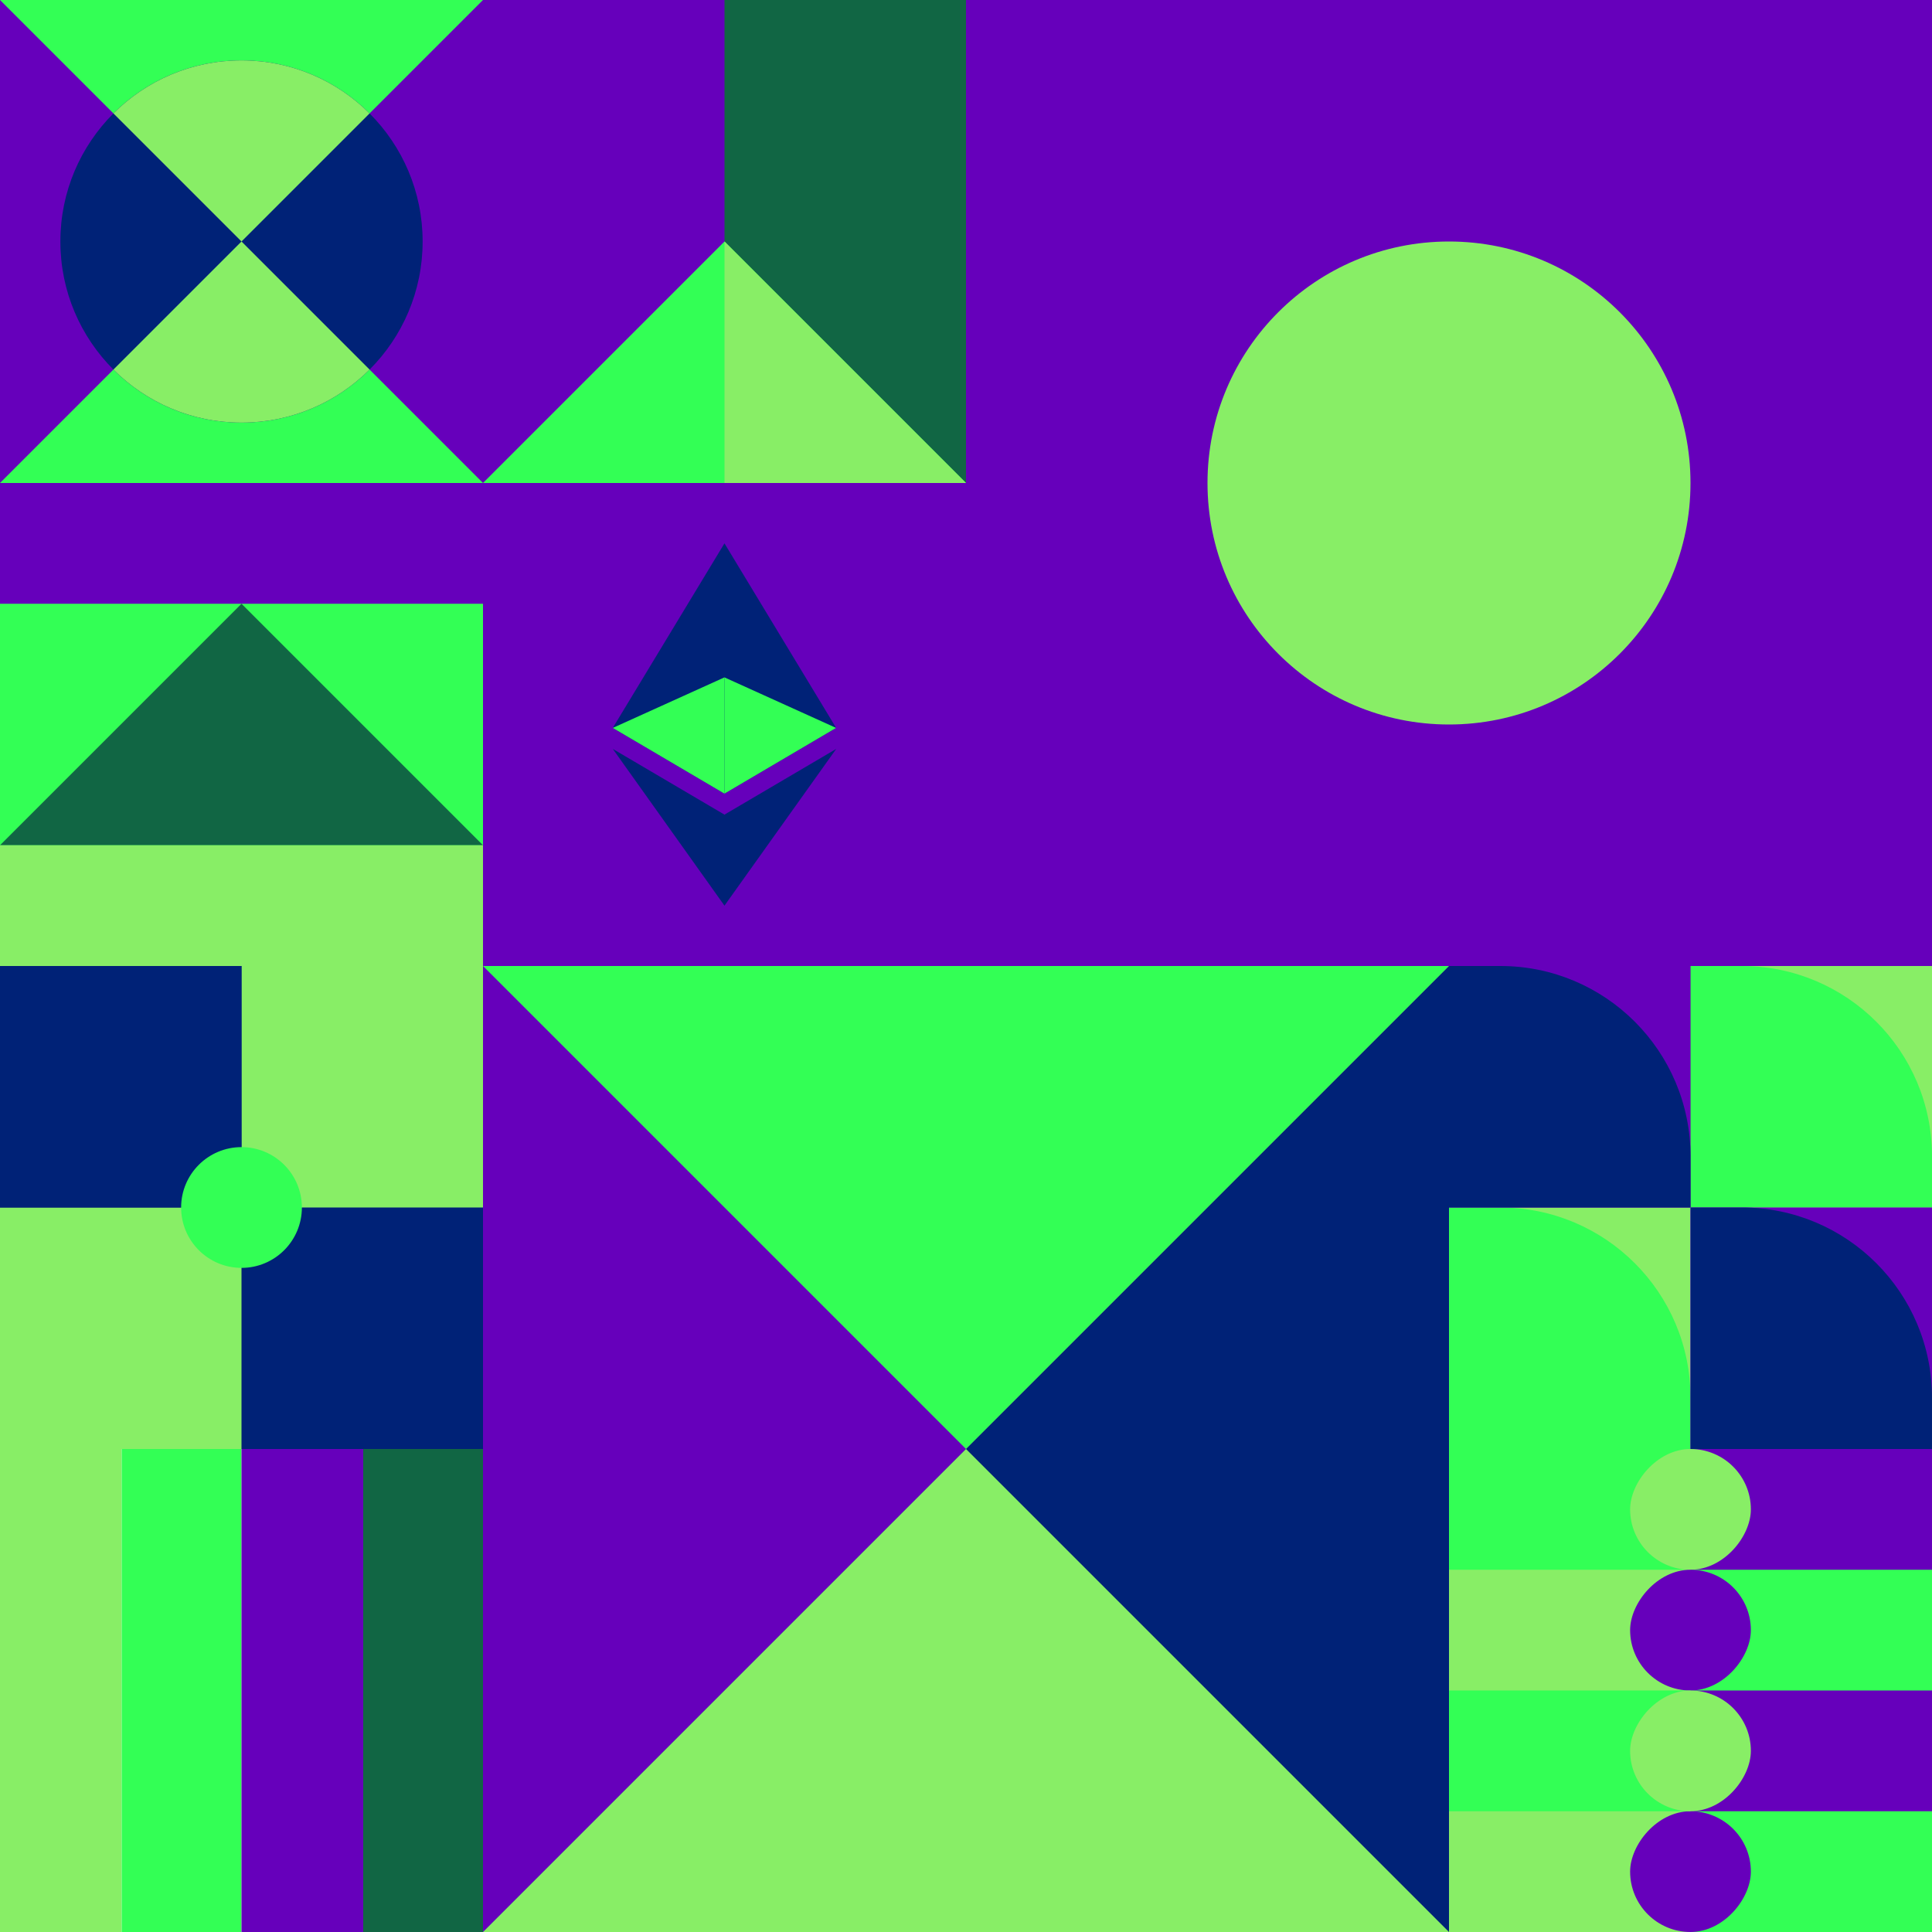
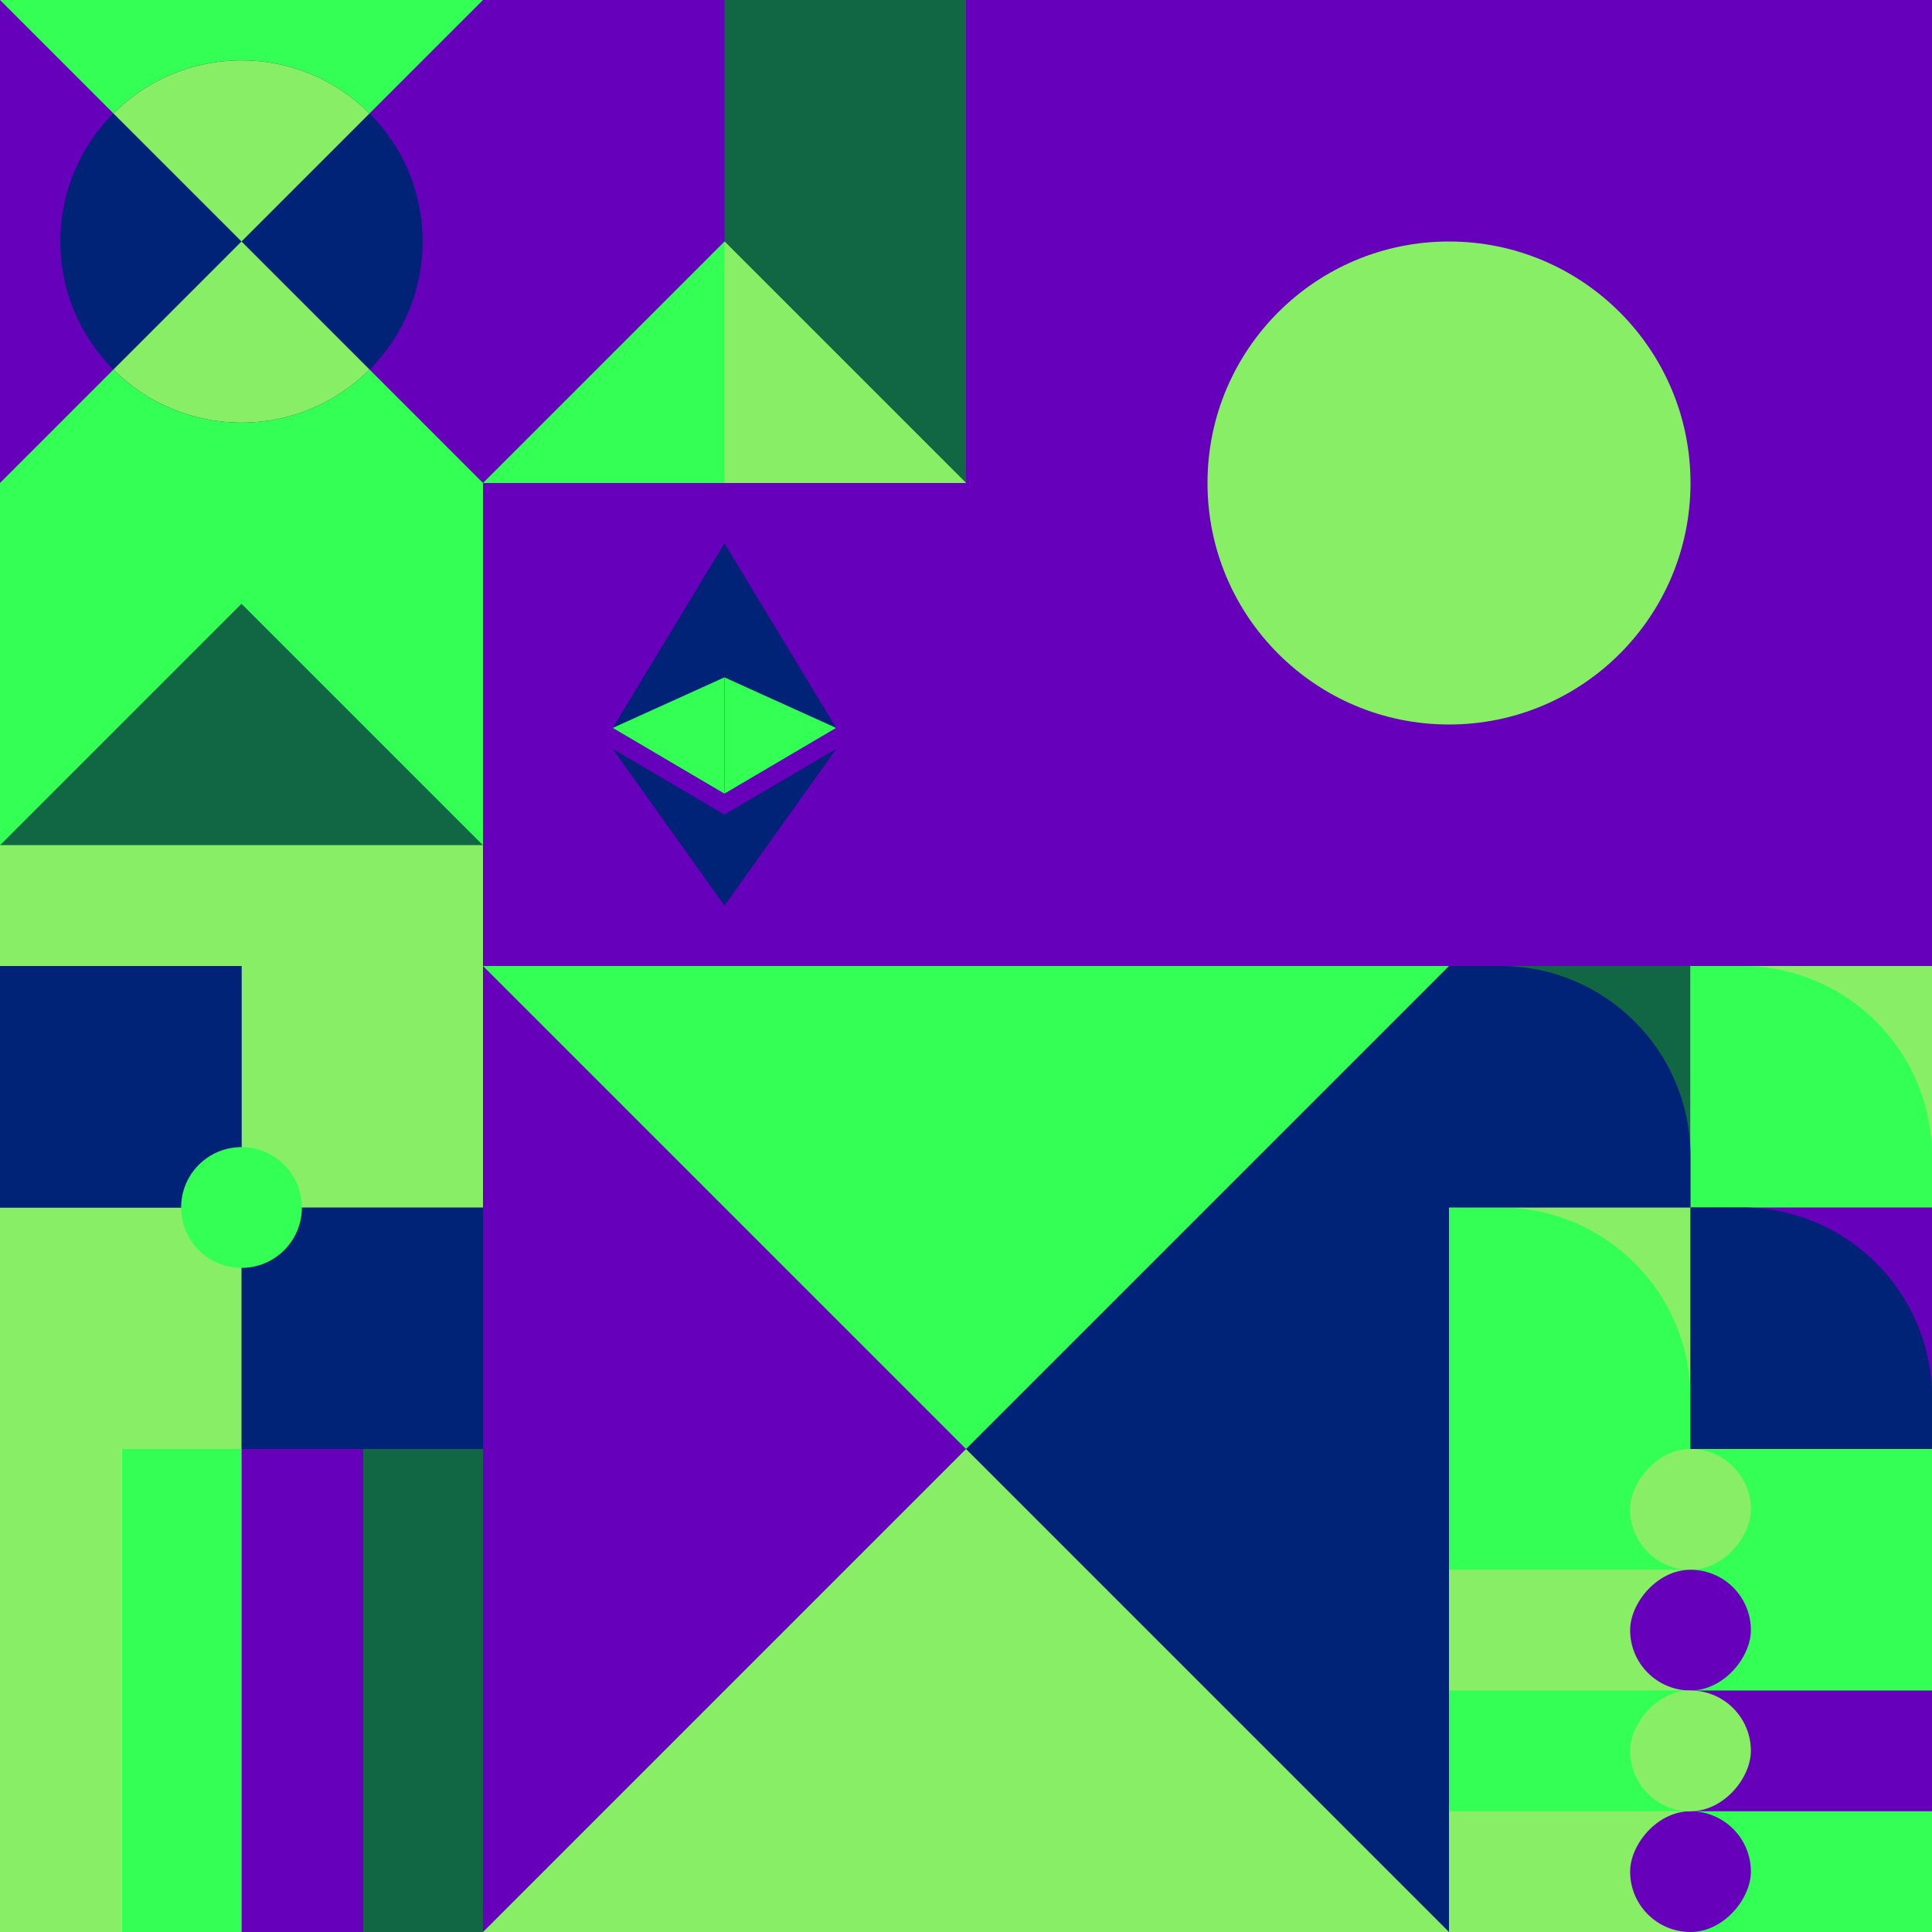
<svg xmlns="http://www.w3.org/2000/svg" id="geo" width="1280" height="1280" viewBox="0 0 1280 1280" fill="none" style="width:640px;height:640px">
  <g class="svg-image">
    <g class="block-0" transform="translate(0,0), scale(1), rotate(270, 160, 160)" height="320" width="320" clip-path="url(#trim)">
      <rect width="320" height="320" fill="#6600bb" />
      <path d="M160 160L320 0V320L160 160Z" fill="#33ff55" />
      <path d="M160 160L0 0V320L160 160Z" fill="#33ff55" />
      <circle cx="160" cy="160" r="120" fill="#002277" />
      <path fill-rule="evenodd" clip-rule="evenodd" d="M244.853 75.147C266.569 96.863 280 126.863 280 160C280 193.137 266.569 223.137 244.853 244.853L160 160L244.853 75.147ZM75.147 75.147L160 160L75.147 244.853C53.431 223.137 40 193.137 40 160C40 126.863 53.431 96.863 75.147 75.147Z" fill="#88ee66" />
    </g>
    <g class="block-1" transform="translate(320,0), scale(1), rotate(0, 160, 160)" height="320" width="320" clip-path="url(#trim)">
      <rect width="320" height="320" fill="#6600bb" />
      <rect x="160" width="160" height="320" fill="#116644" />
      <path d="M160 160L320 320H0L160 160Z" fill="#33ff55" />
-       <path fill-rule="evenodd" clip-rule="evenodd" d="M160 320H320L160 160V320Z" fill="#88ee66" />
+       <path fill-rule="evenodd" clip-rule="evenodd" d="M160 320H320L160 160V320" fill="#88ee66" />
    </g>
    <g class="block-2" transform="translate(640,0), scale(2), rotate(0, 160, 160)" height="640" width="640" clip-path="url(#trim)">
      <rect width="320" height="320" fill="#6600bb" />
      <circle cx="160" cy="160" r="80" fill="#88ee66" />
    </g>
    <g class="block-3" transform="translate(0,320), scale(1), rotate(0, 160, 160)" height="320" width="320" clip-path="url(#trim)">
      <style>@keyframes geo-32a0_t{0%,to{transform:translate(0,0)}13.636%{transform:translate(0,0);animation-timing-function:cubic-bezier(.4,0,.6,1)}50%,63.636%{transform:translate(80px,0);animation-timing-function:cubic-bezier(.4,0,.6,1)}}@keyframes geo-32a0_w{0%,to{width:320px}13.636%{width:320px;animation-timing-function:cubic-bezier(.4,0,.6,1)}50%,63.636%{width:160px;animation-timing-function:cubic-bezier(.4,0,.6,1)}}@keyframes geo-32a1_t{0%,to{transform:translate(0,240px)}13.636%{transform:translate(0,240px);animation-timing-function:cubic-bezier(.4,0,.6,1)}50%,63.636%{transform:translate(80px,240px);animation-timing-function:cubic-bezier(.4,0,.6,1)}}@keyframes geo-32a1_w{0%,to{width:320px}13.636%{width:320px;animation-timing-function:cubic-bezier(.4,0,.6,1)}50%,63.636%{width:160px;animation-timing-function:cubic-bezier(.4,0,.6,1)}}</style>
      <rect width="320" height="320" fill="#33ff55" />
      <path d="m160 80 160 160H0L160 80Z" fill="#116644" />
-       <rect width="320" height="80" fill="#6600bb" style="animation:2.2s linear infinite both geo-32a0_t,2.2s linear infinite both geo-32a0_w" />
      <rect width="320" height="80" fill="#88ee66" transform="translate(0 240)" style="animation:2.2s linear infinite both geo-32a1_t,2.2s linear infinite both geo-32a1_w" />
    </g>
    <g class="block-4" transform="translate(320,320), scale(1), rotate(0, 160, 160)" height="320" width="320" clip-path="url(#trim)">
      <rect width="320" height="320" fill="#6600bb" />
      <path d="M159.987 40L158.37 45.47V204.178L159.987 205.784L233.955 162.238L159.987 40Z" fill="#002277" />
      <path d="M159.969 40L86 162.238L159.969 205.785V128.752V40Z" fill="#002277" />
      <path d="M159.987 219.71L159.076 220.816V277.351L159.987 280L234 176.186L159.987 219.71Z" fill="#002277" />
      <path d="M159.969 280V219.71L86 176.186L159.969 280Z" fill="#002277" />
      <path d="M159.958 205.811L233.926 162.265L159.958 128.779V205.811Z" fill="#33ff55" />
      <path d="M86 162.265L159.969 205.811V128.779L86 162.265Z" fill="#33ff55" />
    </g>
    <g class="block-5" transform="translate(0,640), scale(1), rotate(180, 160, 160)" height="320" width="320" clip-path="url(#trim)">
      <rect width="320" height="320" fill="#6600bb" />
      <rect y="320" width="320" height="320" transform="rotate(-90 0 320)" fill="#002277" />
      <rect x="160" y="160" width="160" height="160" transform="rotate(-90 160 160)" fill="#88ee66" />
      <rect width="160" height="160" transform="matrix(0 -1 -1 0 160 320)" fill="#88ee66" />
      <rect width="160" height="160" transform="matrix(0 -1 -1 0 320 320)" fill="#002277" />
      <circle cx="160" cy="160" r="40" fill="#33ff55" />
    </g>
    <g class="block-6" transform="translate(320,640), scale(2), rotate(270, 160, 160)" height="640" width="640" clip-path="url(#trim)">
      <rect width="320" height="320" fill="#33ff55" />
      <path d="M0 320H320L0 0V320Z" fill="#88ee66" />
      <path d="M0 320H320L160 160L0 320Z" fill="#002277" />
      <path d="M320 0H0L160 160L320 0Z" fill="#6600bb" />
    </g>
    <g class="block-7" transform="translate(960,640), scale(1), rotate(90, 160, 160)" height="320" width="320" clip-path="url(#trim)">
      <rect y="320" width="320" height="160" transform="rotate(-90 0 320)" fill="#116644" />
      <rect x="160" y="320" width="160" height="160" transform="rotate(-90 160 320)" fill="#88ee66" />
      <path fill-rule="evenodd" clip-rule="evenodd" d="M320 160h-34c-69.588 0-126 56.412-126 126v34h160V160Z" fill="#33ff55" />
      <rect y="160" width="160" height="160" transform="rotate(-90 0 160)" fill="#88ee66" />
      <path fill-rule="evenodd" clip-rule="evenodd" d="M160 0h-34C56.412 0 0 56.412 0 126v34h160V0Z" fill="#33ff55" />
      <rect x="160" y="160" width="160" height="160" transform="rotate(-90 160 160)" fill="#6600bb" />
      <path fill-rule="evenodd" clip-rule="evenodd" d="M320 0h-34c-69.588 0-126 56.412-126 126v34h160V0Z" fill="#002277" />
-       <rect y="320" width="160" height="160" transform="rotate(-90 0 320)" fill="#6600bb" />
      <path fill-rule="evenodd" clip-rule="evenodd" d="M160 160h-34C56.412 160 0 216.412 0 286v34h160V160Z" fill="#002277" />
    </g>
    <g class="block-8" transform="translate(0,960), scale(1), rotate(270, 160, 160)" height="320" width="320" clip-path="url(#trim)">
      <rect width="320" height="320" fill="white" />
      <rect width="320" height="80.64" fill="#88ee66" />
      <rect y="80.64" width="320" height="79.36" fill="#33ff55" />
      <rect y="160" width="320" height="80.64" fill="#6600bb" />
      <rect y="240.64" width="320" height="79.36" fill="#116644" />
    </g>
    <g class="block-9" transform="translate(960,960), scale(1), rotate(90, 160, 160)" height="320" width="320" clip-path="url(#trim)">
      <rect width="320" height="320" fill="#33ff55" />
-       <rect width="80" height="160" fill="#6600bb" />
      <rect x="160" width="80" height="160" fill="#6600bb" />
      <rect x="80" y="160" width="80" height="160" fill="#88ee66" />
      <rect x="240" y="160" width="80" height="160" fill="#88ee66" />
      <rect width="80" height="80" rx="40" transform="matrix(0 -1 -1 0 80 200)" fill="#88ee66" />
      <rect width="80" height="80" rx="40" transform="matrix(0 -1 -1 0 160 200)" fill="#6600bb" />
      <rect width="80" height="80" rx="40" transform="matrix(0 -1 -1 0 320 200)" fill="#6600bb" />
      <rect width="80" height="80" rx="40" transform="matrix(0 -1 -1 0 240 200)" fill="#88ee66" />
    </g>
  </g>
  <clipPath id="trim">
    <rect width="320" height="320" fill="white" />
  </clipPath>
  <filter id="noiseFilter">
    <feTurbulence baseFrequency="0.5" result="noise" />
    <feColorMatrix type="saturate" values="0.10" />
    <feBlend in="SourceGraphic" in2="noise" mode="multiply" />
  </filter>
  <rect transform="translate(0,0)" height="1280" width="1280" filter="url(#noiseFilter)" opacity="0.4" />
</svg>